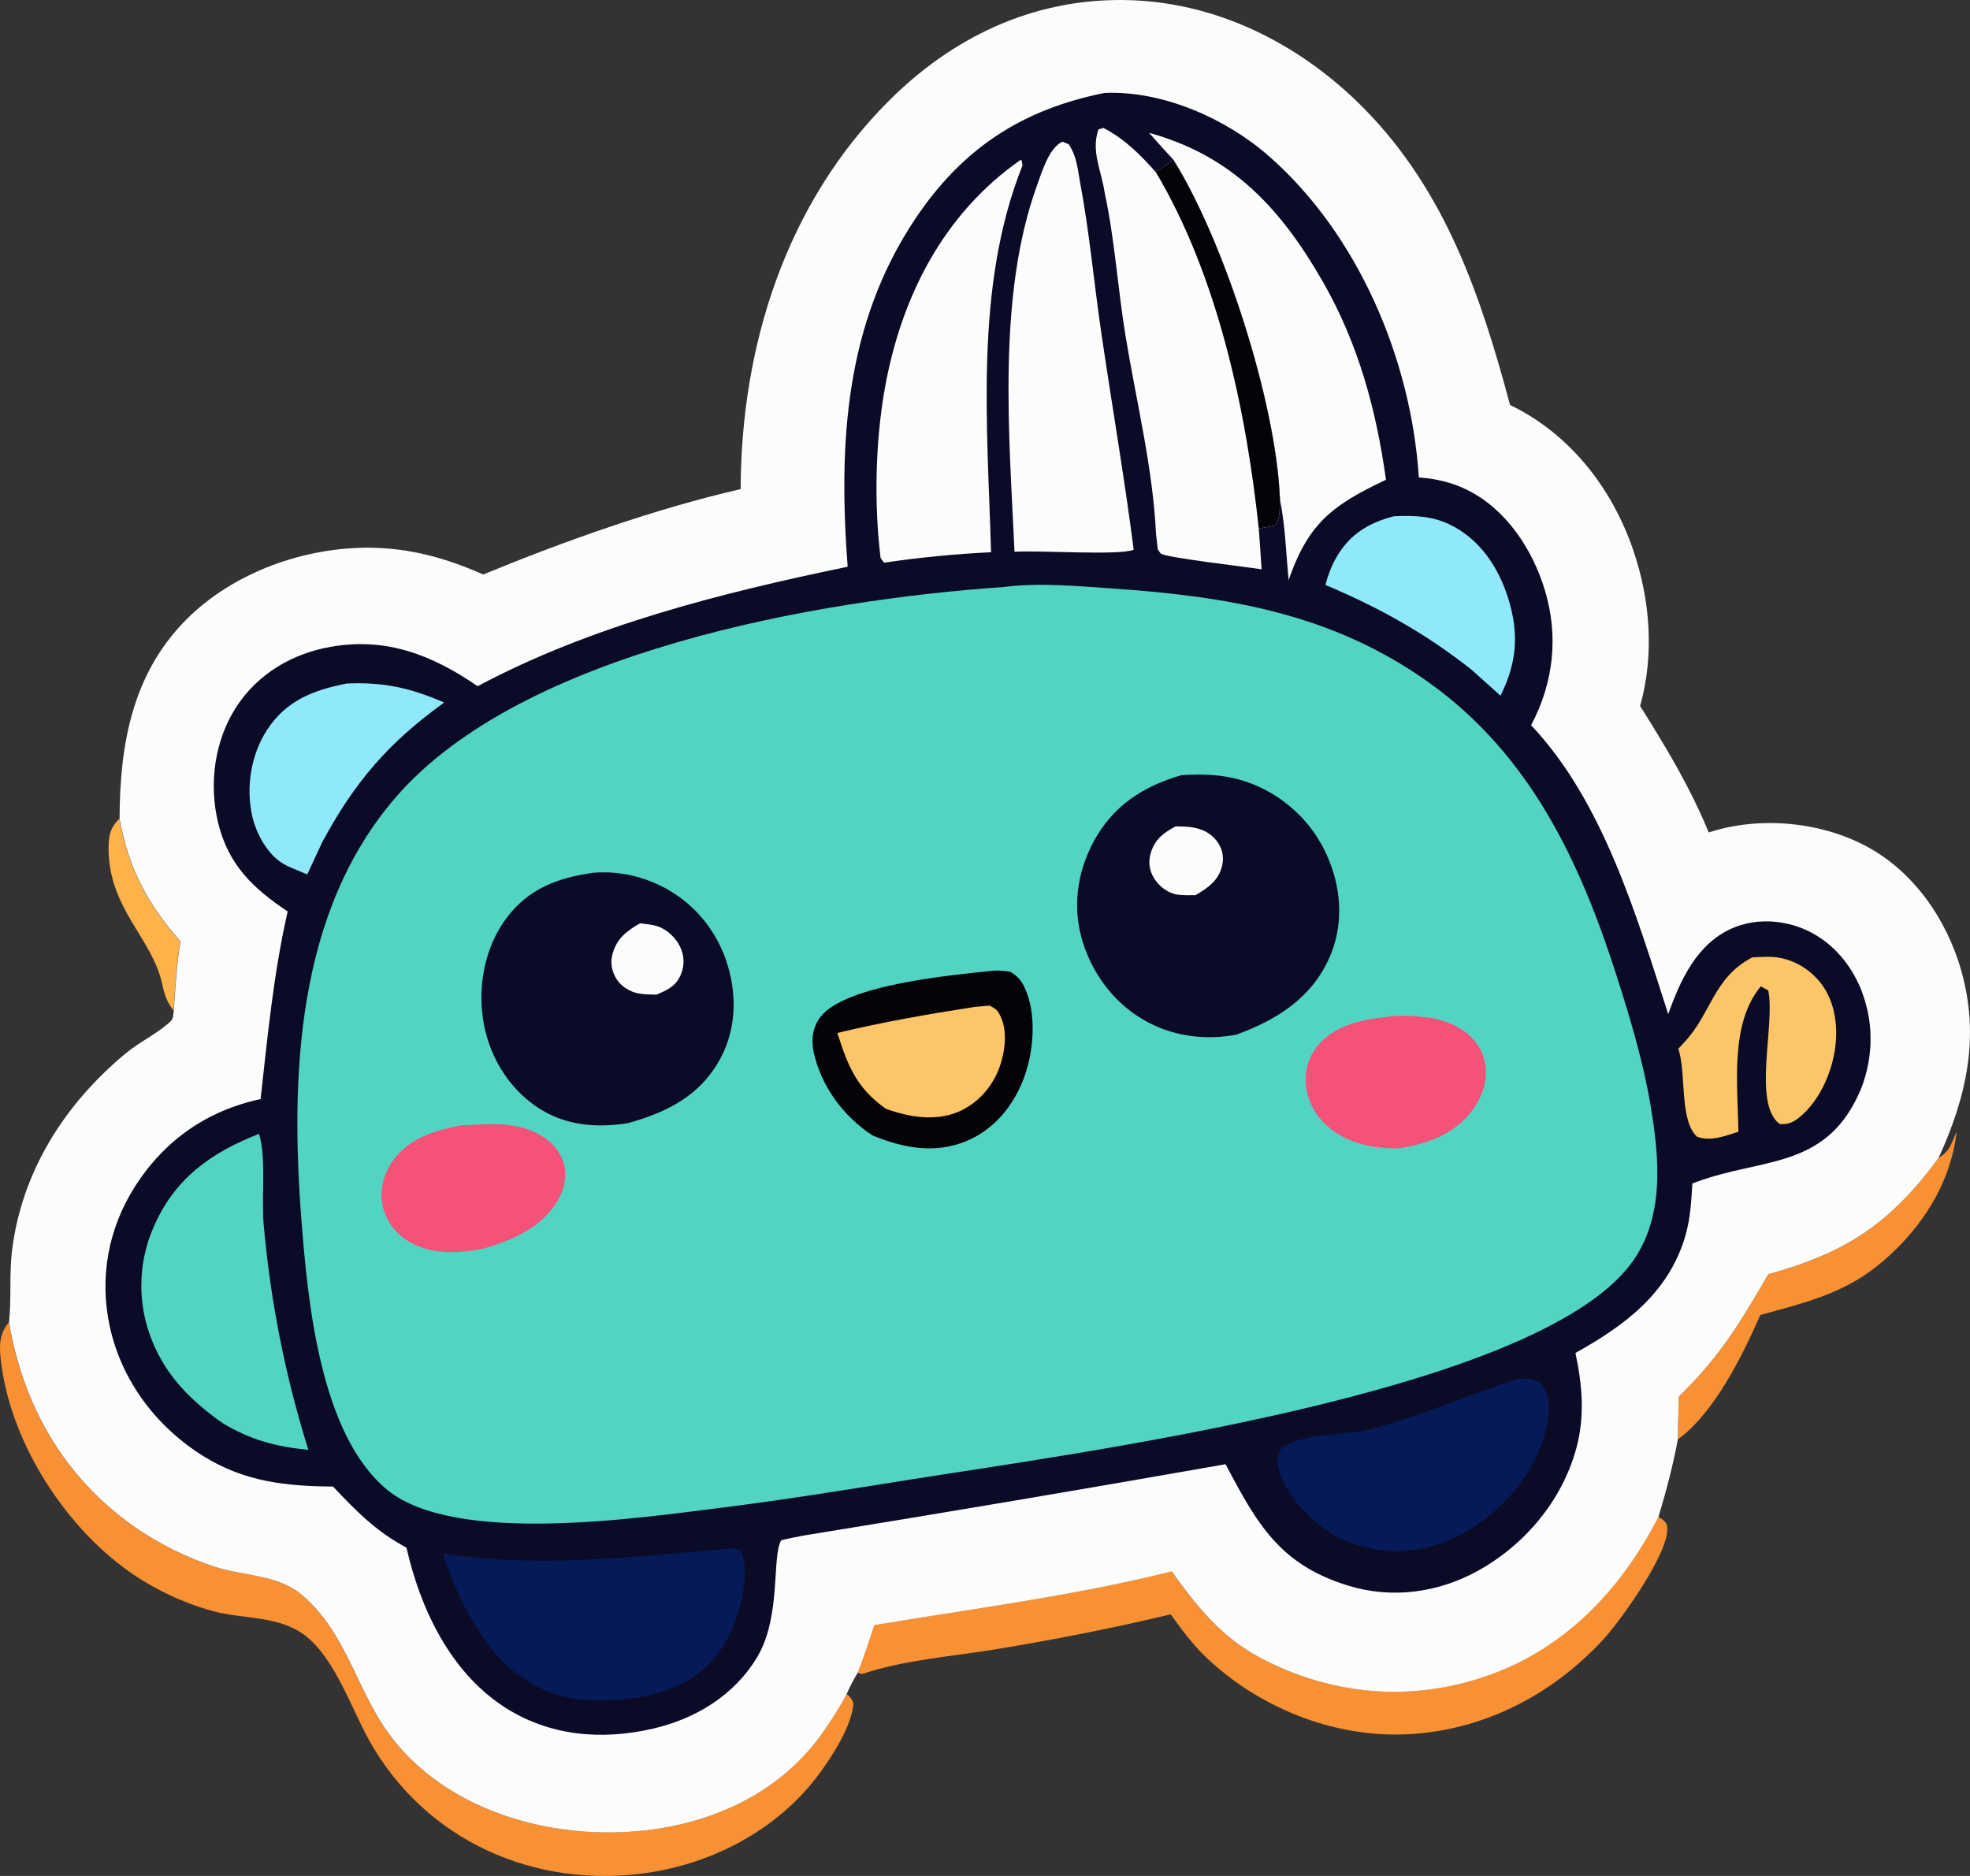
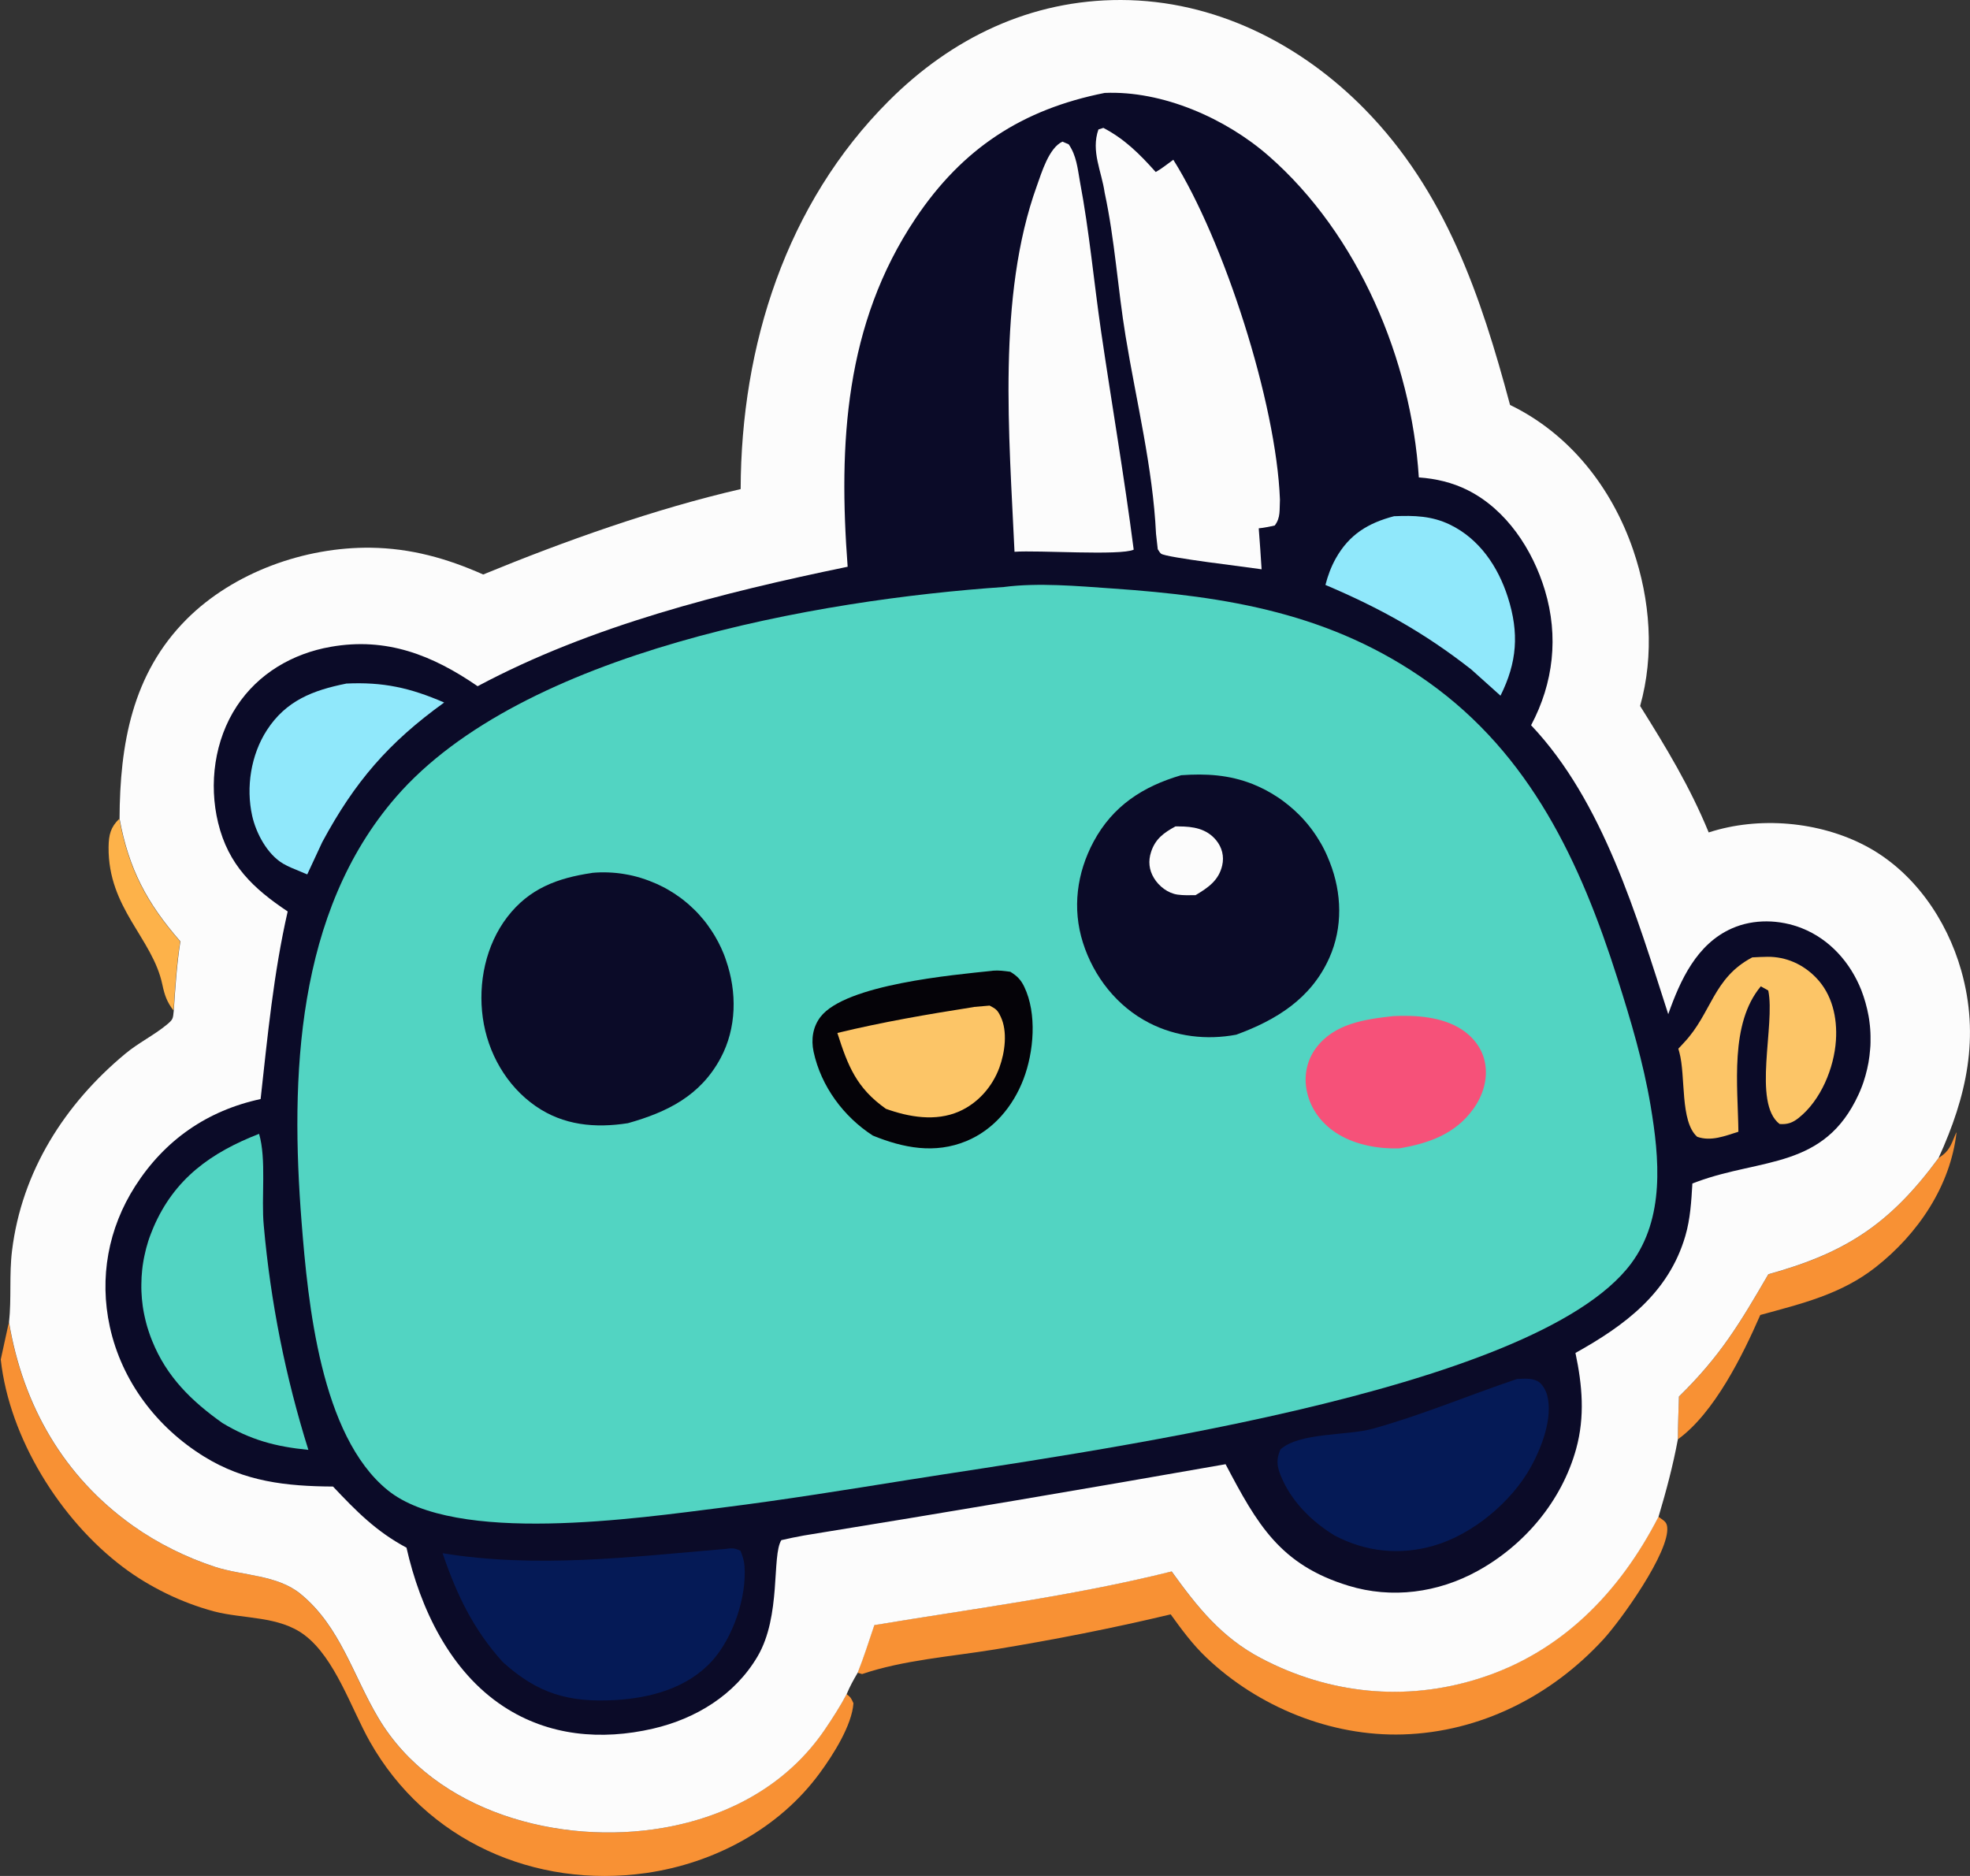
<svg xmlns="http://www.w3.org/2000/svg" id="Layer_1" viewBox="0 0 261.99 249.51">
  <rect x="0" y="0" width="261.99" height="249.51" fill="#333333" stroke="none" />
  <defs>
    <style>.cls-1{fill:#050308;}.cls-2{fill:#f89134;}.cls-3{fill:#fcc567;}.cls-4{fill:#0b0b28;}.cls-5{fill:#f65179;}.cls-6{fill:#52d4c2;}.cls-7{fill:#051a56;}.cls-8{fill:#90e8fb;}.cls-9{fill:#fdb24a;}.cls-10{fill:#fcfcfc;}</style>
  </defs>
  <path class="cls-9" d="M23.09,134.42c-.89-1.15-1.2-2.05-1.5-3.47-1.3-6.17-7.23-10.12-7.15-18.28,.02-1.64,.27-2.66,1.43-3.77,1.22,6.66,3.64,11.23,8.09,16.32-.48,3.06-.67,6.12-.88,9.2Z" />
  <g>
    <path class="cls-2" d="M257.81,154.03c.2-.14,.4-.28,.59-.43,.97-.75,1.24-1.78,1.71-2.85,.03-.06,.06-.11,.09-.16-.8,7.15-5.14,13.54-10.74,17.94-4.62,3.63-9.83,4.85-15.36,6.37-2.34,5.36-6.12,13.04-10.96,16.54,0-1.89,.09-3.79,.14-5.68,5.5-5.38,8.09-9.73,11.89-16.27,10.35-2.85,16.21-6.73,22.64-15.46Z" />
    <path class="cls-2" d="M220.56,201.74c.57,.45,1.08,.59,1.16,1.36,.37,3.29-6.14,12.4-8.52,14.98-6.92,7.52-16.36,12.3-26.63,12.61-9.57,.29-19.25-3.66-26.16-10.25-1.81-1.72-3.26-3.7-4.72-5.72-7.8,1.86-15.51,3.37-23.42,4.67-5.69,.93-12.17,1.41-17.62,3.27l-.61-.18c.82-2.07,1.49-4.23,2.22-6.34,13.15-2.19,26.61-3.9,39.54-7.14,3.42,4.74,6.61,8.77,11.88,11.54,9.05,4.76,19.17,5.8,28.92,2.73,11.02-3.47,18.77-11.47,23.95-21.55Z" />
-     <path class="cls-2" d="M1.18,175.87c1.85,11.01,7.24,20.5,16.46,27.05,1.69,1.18,3.45,2.24,5.29,3.16,1.84,.92,3.74,1.7,5.7,2.34,3.68,1.17,8.21,1.04,11.3,3.56,5.31,4.33,7.01,10.9,10.39,16.55,7.5,12.55,24.15,16.96,37.88,14.58,8.66-1.5,16.46-5.7,21.47-13.06,1.03-1.51,2.06-3.1,2.91-4.73,.57,.42,.63,.59,.92,1.22-.2,2.94-2.71,6.88-4.46,9.26-5.43,7.43-14.06,12.02-23.09,13.32-14.83,2.11-29.3-4.27-36.76-17.47-2.46-4.35-4.62-11.1-8.68-14.17-3.41-2.58-8.1-2.12-12.07-3.16-1.09-.3-2.16-.64-3.22-1.04-1.06-.4-2.09-.84-3.11-1.34s-2.01-1.04-2.97-1.62-1.9-1.22-2.8-1.9C8.02,202.15,1.25,191.28,.1,180.82c-.21-1.92-.17-3.46,1.08-4.94Z" />
+     <path class="cls-2" d="M1.18,175.87c1.85,11.01,7.24,20.5,16.46,27.05,1.69,1.18,3.45,2.24,5.29,3.16,1.84,.92,3.74,1.7,5.7,2.34,3.68,1.17,8.21,1.04,11.3,3.56,5.31,4.33,7.01,10.9,10.39,16.55,7.5,12.55,24.15,16.96,37.88,14.58,8.66-1.5,16.46-5.7,21.47-13.06,1.03-1.51,2.06-3.1,2.91-4.73,.57,.42,.63,.59,.92,1.22-.2,2.94-2.71,6.88-4.46,9.26-5.43,7.43-14.06,12.02-23.09,13.32-14.83,2.11-29.3-4.27-36.76-17.47-2.46-4.35-4.62-11.1-8.68-14.17-3.41-2.58-8.1-2.12-12.07-3.16-1.09-.3-2.16-.64-3.22-1.04-1.06-.4-2.09-.84-3.11-1.34s-2.01-1.04-2.97-1.62-1.9-1.22-2.8-1.9C8.02,202.15,1.25,191.28,.1,180.82Z" />
    <path class="cls-10" d="M98.5,65.06c.05-19.06,6.03-37.98,19.7-51.64C126.6,5.02,137.1-.03,149.08,0c12.41,.03,23.83,5.77,32.42,14.53,10.76,10.97,15.44,24.83,19.32,39.33,7.92,3.83,13.53,10.99,16.37,19.27,2.28,6.66,2.84,13.96,.93,20.77,3.48,5.55,6.62,10.74,9.12,16.82,6.65-2.17,14.69-1.48,20.89,1.8,6.34,3.35,10.76,9.75,12.69,16.55,2.51,8.86,.72,16.77-3.01,24.95-6.43,8.74-12.3,12.61-22.64,15.46-3.8,6.54-6.39,10.89-11.89,16.27-.05,1.89-.14,3.79-.14,5.68-.65,3.52-1.55,6.87-2.57,10.3-5.18,10.08-12.93,18.09-23.95,21.55-9.75,3.07-19.87,2.03-28.92-2.73-5.27-2.77-8.46-6.8-11.88-11.54-12.93,3.24-26.39,4.95-39.54,7.14-.72,2.11-1.39,4.27-2.22,6.34-.55,.93-1.04,1.82-1.46,2.83-.85,1.62-1.88,3.21-2.91,4.73-5.01,7.36-12.81,11.56-21.47,13.06-13.73,2.38-30.39-2.03-37.88-14.58-3.38-5.65-5.08-12.22-10.39-16.55-3.09-2.52-7.62-2.39-11.3-3.56-1.96-.64-3.86-1.42-5.7-2.34-1.84-.92-3.61-1.97-5.29-3.16-9.22-6.55-14.61-16.04-16.46-27.05,.34-3.13,.01-6.34,.4-9.52,1.29-10.54,7.01-19.52,15.09-26.22,1.72-1.43,3.73-2.4,5.44-3.8,.9-.74,.87-.81,.98-1.92,.21-3.08,.4-6.15,.88-9.2-4.45-5.09-6.87-9.66-8.09-16.32,.04-9.86,1.67-19.27,8.92-26.53,6.25-6.25,15.72-9.62,24.48-9.51,5.33,.07,10.12,1.41,14.96,3.56,10.84-4.46,22.84-8.73,34.25-11.36Z" />
    <path class="cls-4" d="M146.9,12.36c7.71-.33,16.1,3.38,21.81,8.37,11.95,10.45,18.98,27.14,19.98,42.77,2.26,.16,4.46,.67,6.49,1.69,5.16,2.58,8.65,7.91,10.28,13.33,1.84,6.12,1.15,12.32-1.84,17.94,9.6,10.14,14.04,25.42,18.24,38.43,1.6-4.53,3.79-9.33,8.45-11.4,2.92-1.3,6.38-1.2,9.33-.03,3.71,1.47,6.45,4.58,7.9,8.24,.11,.28,.21,.56,.3,.84,.09,.28,.18,.57,.26,.85s.15,.57,.22,.86c.07,.29,.12,.58,.18,.87,.05,.29,.1,.59,.13,.88,.04,.29,.07,.59,.09,.89,.02,.3,.04,.59,.04,.89,0,.3,0,.59,0,.89,0,.3-.02,.59-.05,.89-.02,.3-.05,.59-.09,.89-.04,.29-.08,.59-.13,.88-.05,.29-.11,.58-.18,.87-.07,.29-.14,.58-.22,.86-.08,.29-.17,.57-.26,.85-.09,.28-.2,.56-.31,.84-.11,.28-.22,.55-.35,.82-4.55,9.93-12.93,8.45-21.48,11.61l-.62,.23c-.14,2.37-.27,4.7-.94,6.99-2.22,7.58-8.05,11.9-14.61,15.55,.91,4.29,1.28,8.46,.09,12.77-1.91,6.92-6.86,12.79-13.11,16.23-5.26,2.9-11.4,3.73-17.17,1.96-9.1-2.78-12.14-8.18-16.34-16.16-18.67,3.29-37.36,6.45-56.07,9.48-1.01,.18-2.01,.39-3.01,.62-1.3,2.08,.02,10.07-3.17,15.48-3.02,5.12-8.2,8.27-13.89,9.59-6.88,1.59-13.89,.99-19.89-2.95-7.13-4.68-11.08-13.06-12.9-21.12-4.02-2.15-6.67-4.84-9.77-8.13-6.22-.04-11.75-.64-17.17-4-6.27-3.88-10.92-10-12.51-17.24-1.43-6.53-.22-13.11,3.38-18.73,3.93-6.13,9.58-10.04,16.67-11.57,.93-8.37,1.72-16.72,3.6-24.95-4.6-3.07-7.89-6.19-9.25-11.79-1.26-5.19-.48-11.01,2.48-15.51,2.86-4.35,7.42-7.01,12.5-7.9,7.43-1.31,13.53,1.11,19.53,5.24,15.12-8.07,32.52-12.44,49.21-15.89-1.23-16.34-.38-32.27,9.01-46.3,6.27-9.37,14.23-14.54,25.17-16.72Z" />
    <path class="cls-3" d="M233.01,127.34c.68-.04,1.36-.07,2.05-.08,2.48-.02,4.74,1,6.46,2.78,2.15,2.22,2.84,5.32,2.64,8.34-.24,3.67-2,7.95-4.93,10.29-.82,.66-1.5,.91-2.56,.83-3.65-2.8-.55-13.22-1.51-17.76l-.99-.55c-4.16,4.98-3.05,13.24-2.98,19.34-1.79,.56-3.64,1.32-5.48,.67-2.31-2.04-1.5-8.09-2.38-11.26-.04-.15-.09-.31-.13-.46,.1-.1,.2-.2,.29-.3,.16-.17,.31-.34,.47-.51,3.68-3.91,3.84-8.57,9.05-11.32Z" />
    <path class="cls-8" d="M185.43,68.66c2.63-.11,4.98-.05,7.4,1.12,3.92,1.9,6.4,5.59,7.7,9.66,1.52,4.76,1.23,8.67-.98,13.09l-3.89-3.49c-6.24-4.89-12.13-8.16-19.39-11.24,.31-1.21,.74-2.38,1.35-3.48,1.8-3.23,4.32-4.76,7.81-5.67Z" />
    <path class="cls-8" d="M46,90.92c4.95-.24,8.55,.56,13.07,2.52-7.4,5.33-11.89,10.54-16.21,18.56l-2,4.3c-.12-.05-.23-.09-.34-.14l-.57-.24c-.78-.32-1.58-.63-2.3-1.05-2.1-1.24-3.59-4.03-4.11-6.35-.85-3.8-.17-8.12,1.95-11.4,2.55-3.94,6.14-5.31,10.52-6.19Z" />
    <path class="cls-7" d="M201.77,183.41c.93-.03,1.85-.15,2.71,.29,.62,.32,1.12,1.25,1.29,1.92,.76,2.98-.74,6.87-2.15,9.44-2.59,4.72-7.78,9.03-12.93,10.52-4.52,1.31-9.05,.84-13.21-1.35-3.09-1.9-5.79-4.57-7.17-8-.51-1.27-.59-2.16-.02-3.45,2.53-2.28,8.87-1.81,12.23-2.74,6.52-1.8,12.85-4.48,19.26-6.64Z" />
    <path class="cls-6" d="M34.45,150.79c1.01,3.44,.27,8.51,.63,12.23,.45,5.06,1.17,10.08,2.16,15.07,.99,4.98,2.25,9.9,3.77,14.75-4.34-.42-7.69-1.32-11.43-3.57-4.1-2.91-7.42-6.14-9.34-10.92-.12-.3-.24-.6-.34-.9s-.21-.61-.3-.92c-.09-.31-.18-.62-.25-.93-.08-.31-.14-.63-.21-.95s-.11-.63-.16-.95c-.04-.32-.08-.64-.11-.96s-.05-.64-.06-.96c-.01-.32-.02-.64-.01-.97,0-.32,.01-.64,.03-.97,.02-.32,.05-.64,.08-.96,.03-.32,.08-.64,.13-.96s.11-.64,.18-.95c.07-.32,.14-.63,.22-.94s.17-.62,.27-.93c.1-.31,.2-.61,.32-.91s.23-.6,.36-.9c2.8-6.54,7.68-9.99,14.06-12.48Z" />
-     <path class="cls-10" d="M135.78,21.23c.17,.21,.14,.51,.2,.78-6.42,16.08-4.66,34.49-4.18,51.44-4.77,.23-9.51,.69-14.23,1.39l-.46-.62c-.88-7.17-.7-15.45,.56-22.54,2.18-12.2,7.8-23.27,18.1-30.44Z" />
    <path class="cls-7" d="M96.2,206.05c1.05-.12,1.35-.24,2.28,.22,.27,.68,.47,1.27,.53,2,.31,4.16-1.52,9.55-4.31,12.64-3.28,3.62-8.21,4.95-12.94,5.21-6.17,.34-10.26-.87-14.89-5.05-3.93-4.35-6.14-8.98-8.01-14.48,12.46,2.02,24.86,.51,37.33-.55Z" />
-     <path class="cls-10" d="M152.81,17.67c11.03,3.02,17.52,10.04,23.11,19.79,4.72,8.23,7.1,17.01,8.4,26.35-6.78,3.22-10.16,5.54-12.79,12.9l-.16,.45c-.33-3.51-.45-7.26-1.14-10.7-.48-12.9-7.48-34.54-14.18-45.21-1.09-1.18-2.17-2.37-3.23-3.58Z" />
    <path class="cls-10" d="M134.92,73.39c-.7-15.38-2.34-33.96,2.97-48.66,.64-1.78,1.6-5.05,3.4-5.89l.83,.35c1.04,1.49,1.19,3.21,1.5,4.96,1.25,6.61,1.85,13.33,2.82,19.98,1.42,9.66,3.08,19.29,4.33,28.98-1.77,.82-12.69,.05-15.85,.28Z" />
    <path class="cls-10" d="M146.91,25.64c-.4-2.86-1.85-5.51-.83-8.42l.66-.21c2.86,1.5,4.84,3.5,6.96,5.87,.81-.45,1.58-1.09,2.34-1.63,6.7,10.66,13.7,32.31,14.18,45.21-.08,1.31,.12,2.4-.7,3.44-.7,.14-1.4,.31-2.12,.37,.14,1.82,.27,3.63,.38,5.45-1.78-.28-12.67-1.55-13.36-2.07-.2-.15-.3-.4-.45-.6l-.23-2.05c-.42-8.78-2.63-17.63-4.05-26.3-1.04-6.33-1.43-12.8-2.78-19.07Z" />
-     <path class="cls-1" d="M156.04,21.25c6.7,10.66,13.7,32.31,14.18,45.21-.08,1.31,.12,2.4-.7,3.44-.7,.14-1.4,.31-2.12,.37-1.69-15.87-5.48-33.57-13.7-47.4,.81-.45,1.58-1.09,2.34-1.63Z" />
    <path class="cls-6" d="M133.54,78.07c4.56-.59,9.76-.12,14.36,.2,15.35,1.06,29.21,3.3,42.06,12.46,13.58,9.67,20.24,23.98,25.14,39.39,1.77,5.56,3.44,11.16,4.41,16.92,1.18,7.01,1.92,14.96-2.59,21.02-12.89,17.28-73.85,25.21-96.05,28.76-8.25,1.32-16.53,2.66-24.82,3.7-11.19,1.4-35.52,5.01-44.52-2.34-8.88-7.24-10.57-24.81-11.42-35.6-1.52-19.3-.76-41.21,12.54-56.56,16.81-19.4,56.24-26.27,80.9-27.95Z" />
-     <path class="cls-5" d="M61.28,149.68c3.33-.16,6.8-.54,9.91,.94,1.71,.82,3.12,2.1,3.72,3.93,.57,1.71,.16,3.59-.72,5.11-2.08,3.58-5.97,5.26-9.76,6.38-3.32,.69-6.83,.9-9.9-.82-1.86-1.05-3.21-2.78-3.65-4.89-.43-2.05,.13-4.16,1.32-5.86,2.16-3.09,5.58-4.11,9.08-4.79Z" />
    <path class="cls-5" d="M185.26,135.15c3-.15,6.51,.08,9.09,1.75,1.61,1.04,2.81,2.6,3.15,4.51,.39,2.18-.31,4.35-1.58,6.11-2.41,3.34-5.97,4.57-9.84,5.22-2.68,.09-5.67-.44-8-1.82-2.17-1.28-3.76-3.28-4.28-5.77-.43-2-.02-4.09,1.2-5.74,2.43-3.28,6.51-3.84,10.28-4.26Z" />
    <path class="cls-1" d="M131.99,129.11c.87-.07,1.51,.03,2.37,.14,.91,.56,1.4,1.05,1.86,2.01,1.71,3.56,1.27,8.68-.11,12.28-1.38,3.61-3.97,6.73-7.59,8.23-4.22,1.74-8.38,.92-12.44-.73-3.88-2.5-6.89-6.55-7.88-11.15-.35-1.62-.11-3.31,.92-4.64,3.33-4.32,17.67-5.58,22.88-6.13Z" />
    <path class="cls-3" d="M129.52,133.93l2.09-.18c.82,.43,1.04,.57,1.46,1.45,.96,1.99,.57,4.79-.16,6.79-.94,2.56-2.86,4.75-5.38,5.85-3.1,1.35-6.63,.75-9.71-.36-3.91-2.76-5.06-5.7-6.46-10.09,5.97-1.45,12.09-2.5,18.16-3.45Z" />
    <path class="cls-4" d="M78.7,116.1c.73-.07,1.47-.09,2.21-.06,.74,.03,1.47,.1,2.2,.23,.73,.12,1.44,.29,2.15,.51,.71,.22,1.39,.48,2.07,.78,.27,.12,.53,.25,.79,.38s.52,.27,.77,.42c.25,.15,.5,.3,.75,.46,.25,.16,.49,.33,.73,.5s.47,.35,.7,.54c.23,.18,.45,.37,.67,.57,.22,.2,.43,.4,.64,.6s.41,.42,.61,.64c.2,.22,.39,.44,.58,.67,.19,.23,.37,.46,.54,.7,.17,.24,.34,.48,.5,.72,.16,.25,.32,.49,.47,.75,.15,.25,.29,.51,.43,.77,.14,.26,.26,.52,.39,.79,.12,.27,.24,.54,.35,.81,.11,.27,.21,.55,.3,.83,1.48,4.25,1.43,9.02-.72,13.03-2.69,5.01-7.1,7.18-12.32,8.65-4.35,.68-8.58,.3-12.29-2.28-3.88-2.7-6.36-7.08-7.01-11.73-.65-4.64,.38-9.67,3.26-13.42,2.92-3.8,6.7-5.18,11.25-5.85Z" />
-     <path class="cls-10" d="M85.15,122.81c.74,.09,1.51,.16,2.22,.37,1.28,.38,2.45,1.5,3.04,2.67,.58,1.16,.66,2.44,.18,3.66-.64,1.65-1.81,2.17-3.32,2.79-.78-.02-1.59-.03-2.36-.17-1.09-.19-2.32-.94-2.91-1.9-.69-1.12-.88-2.26-.49-3.53,.6-1.97,1.93-2.93,3.64-3.91Z" />
    <path class="cls-4" d="M157.07,103.11c3.33-.24,6.37-.06,9.51,1.17,.29,.12,.58,.24,.86,.37s.57,.27,.84,.41,.55,.3,.82,.46c.27,.16,.54,.33,.8,.5s.52,.35,.77,.54c.25,.19,.5,.38,.74,.58,.24,.2,.48,.4,.71,.61,.23,.21,.46,.43,.68,.65,.22,.22,.44,.45,.64,.68,.21,.23,.41,.47,.61,.72s.39,.49,.57,.75c.18,.25,.36,.51,.53,.78,.17,.26,.33,.53,.49,.8,.16,.27,.31,.55,.45,.83,.14,.28,.28,.56,.4,.85,.13,.29,.25,.58,.36,.87,1.61,4.09,1.75,8.67-.06,12.72-2.42,5.42-7.05,8.27-12.38,10.22-3.94,.74-8.01,.27-11.59-1.57-4.25-2.18-7.36-6.13-8.8-10.67-1.44-4.54-.82-9.26,1.42-13.44,2.56-4.76,6.57-7.34,11.61-8.82Z" />
    <path class="cls-10" d="M156.32,109.92c.15,0,.3,0,.44,0,1.89,0,3.69,.28,4.97,1.83,.79,.96,1.09,2.15,.81,3.36-.46,2-1.88,2.96-3.54,3.95-.79,.01-1.61,.04-2.39-.07-1.29-.18-2.49-1.11-3.15-2.21-.66-1.09-.77-2.26-.38-3.46,.56-1.74,1.7-2.56,3.24-3.4Z" />
  </g>
</svg>